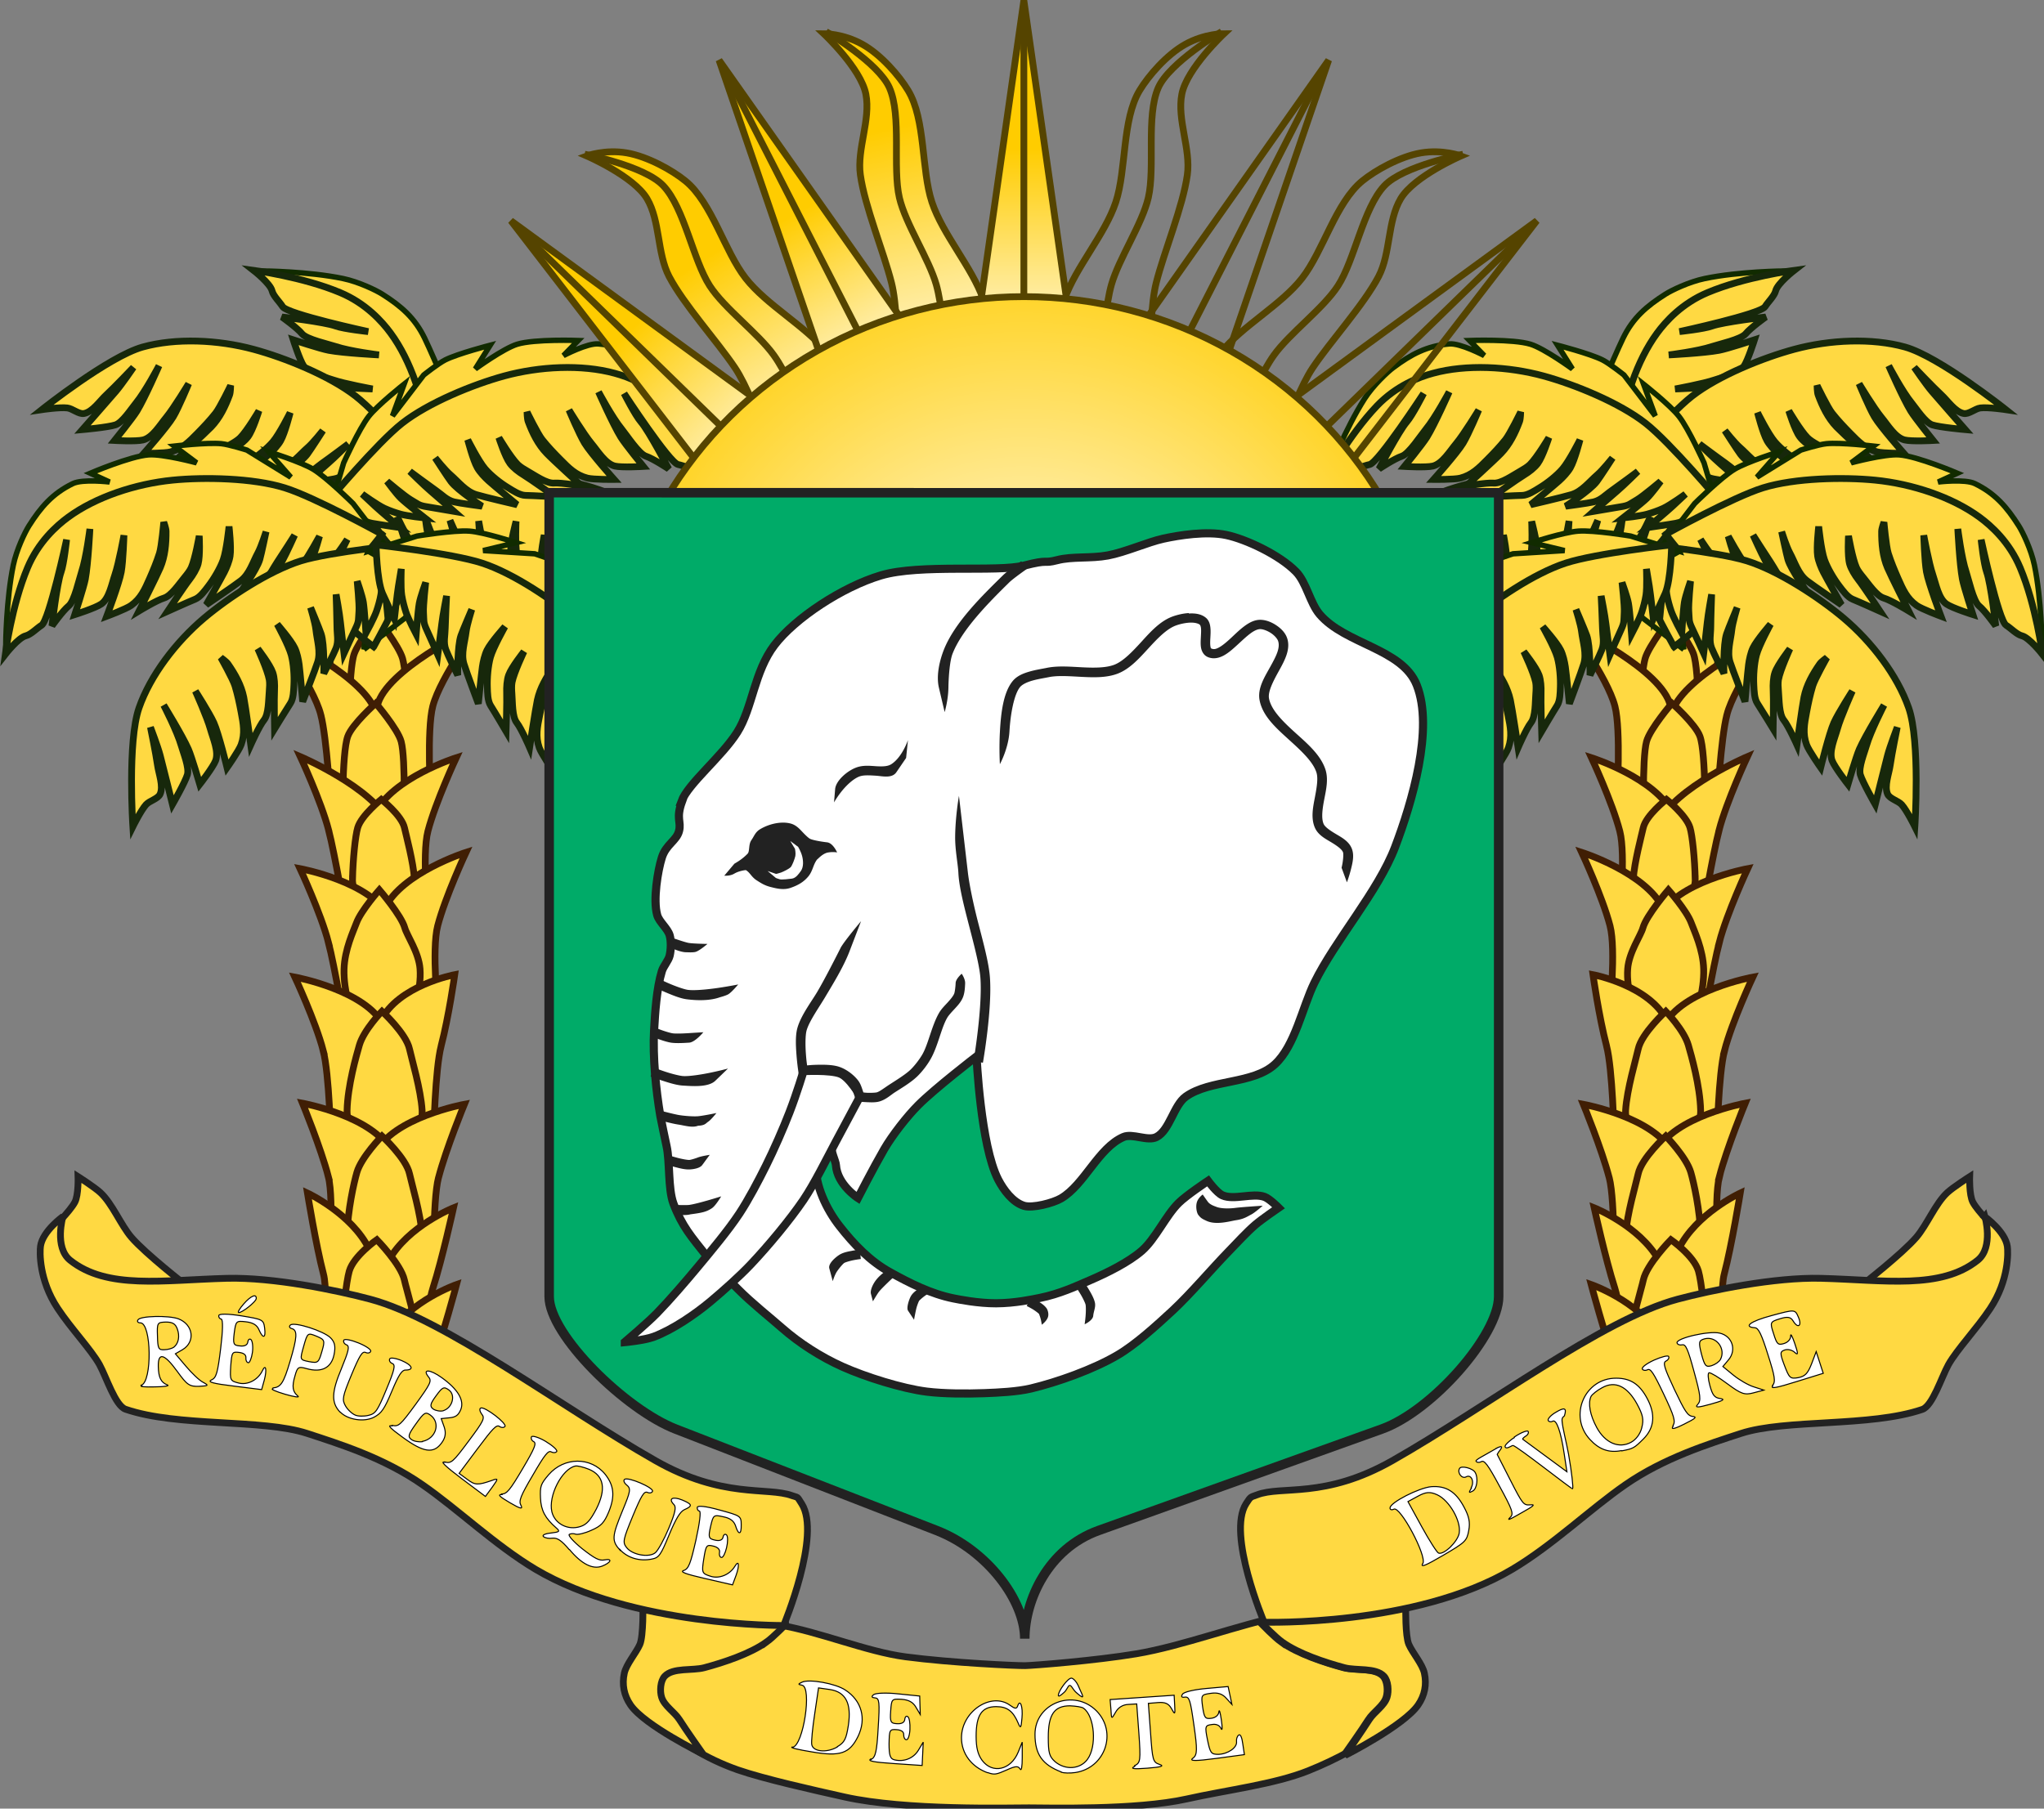
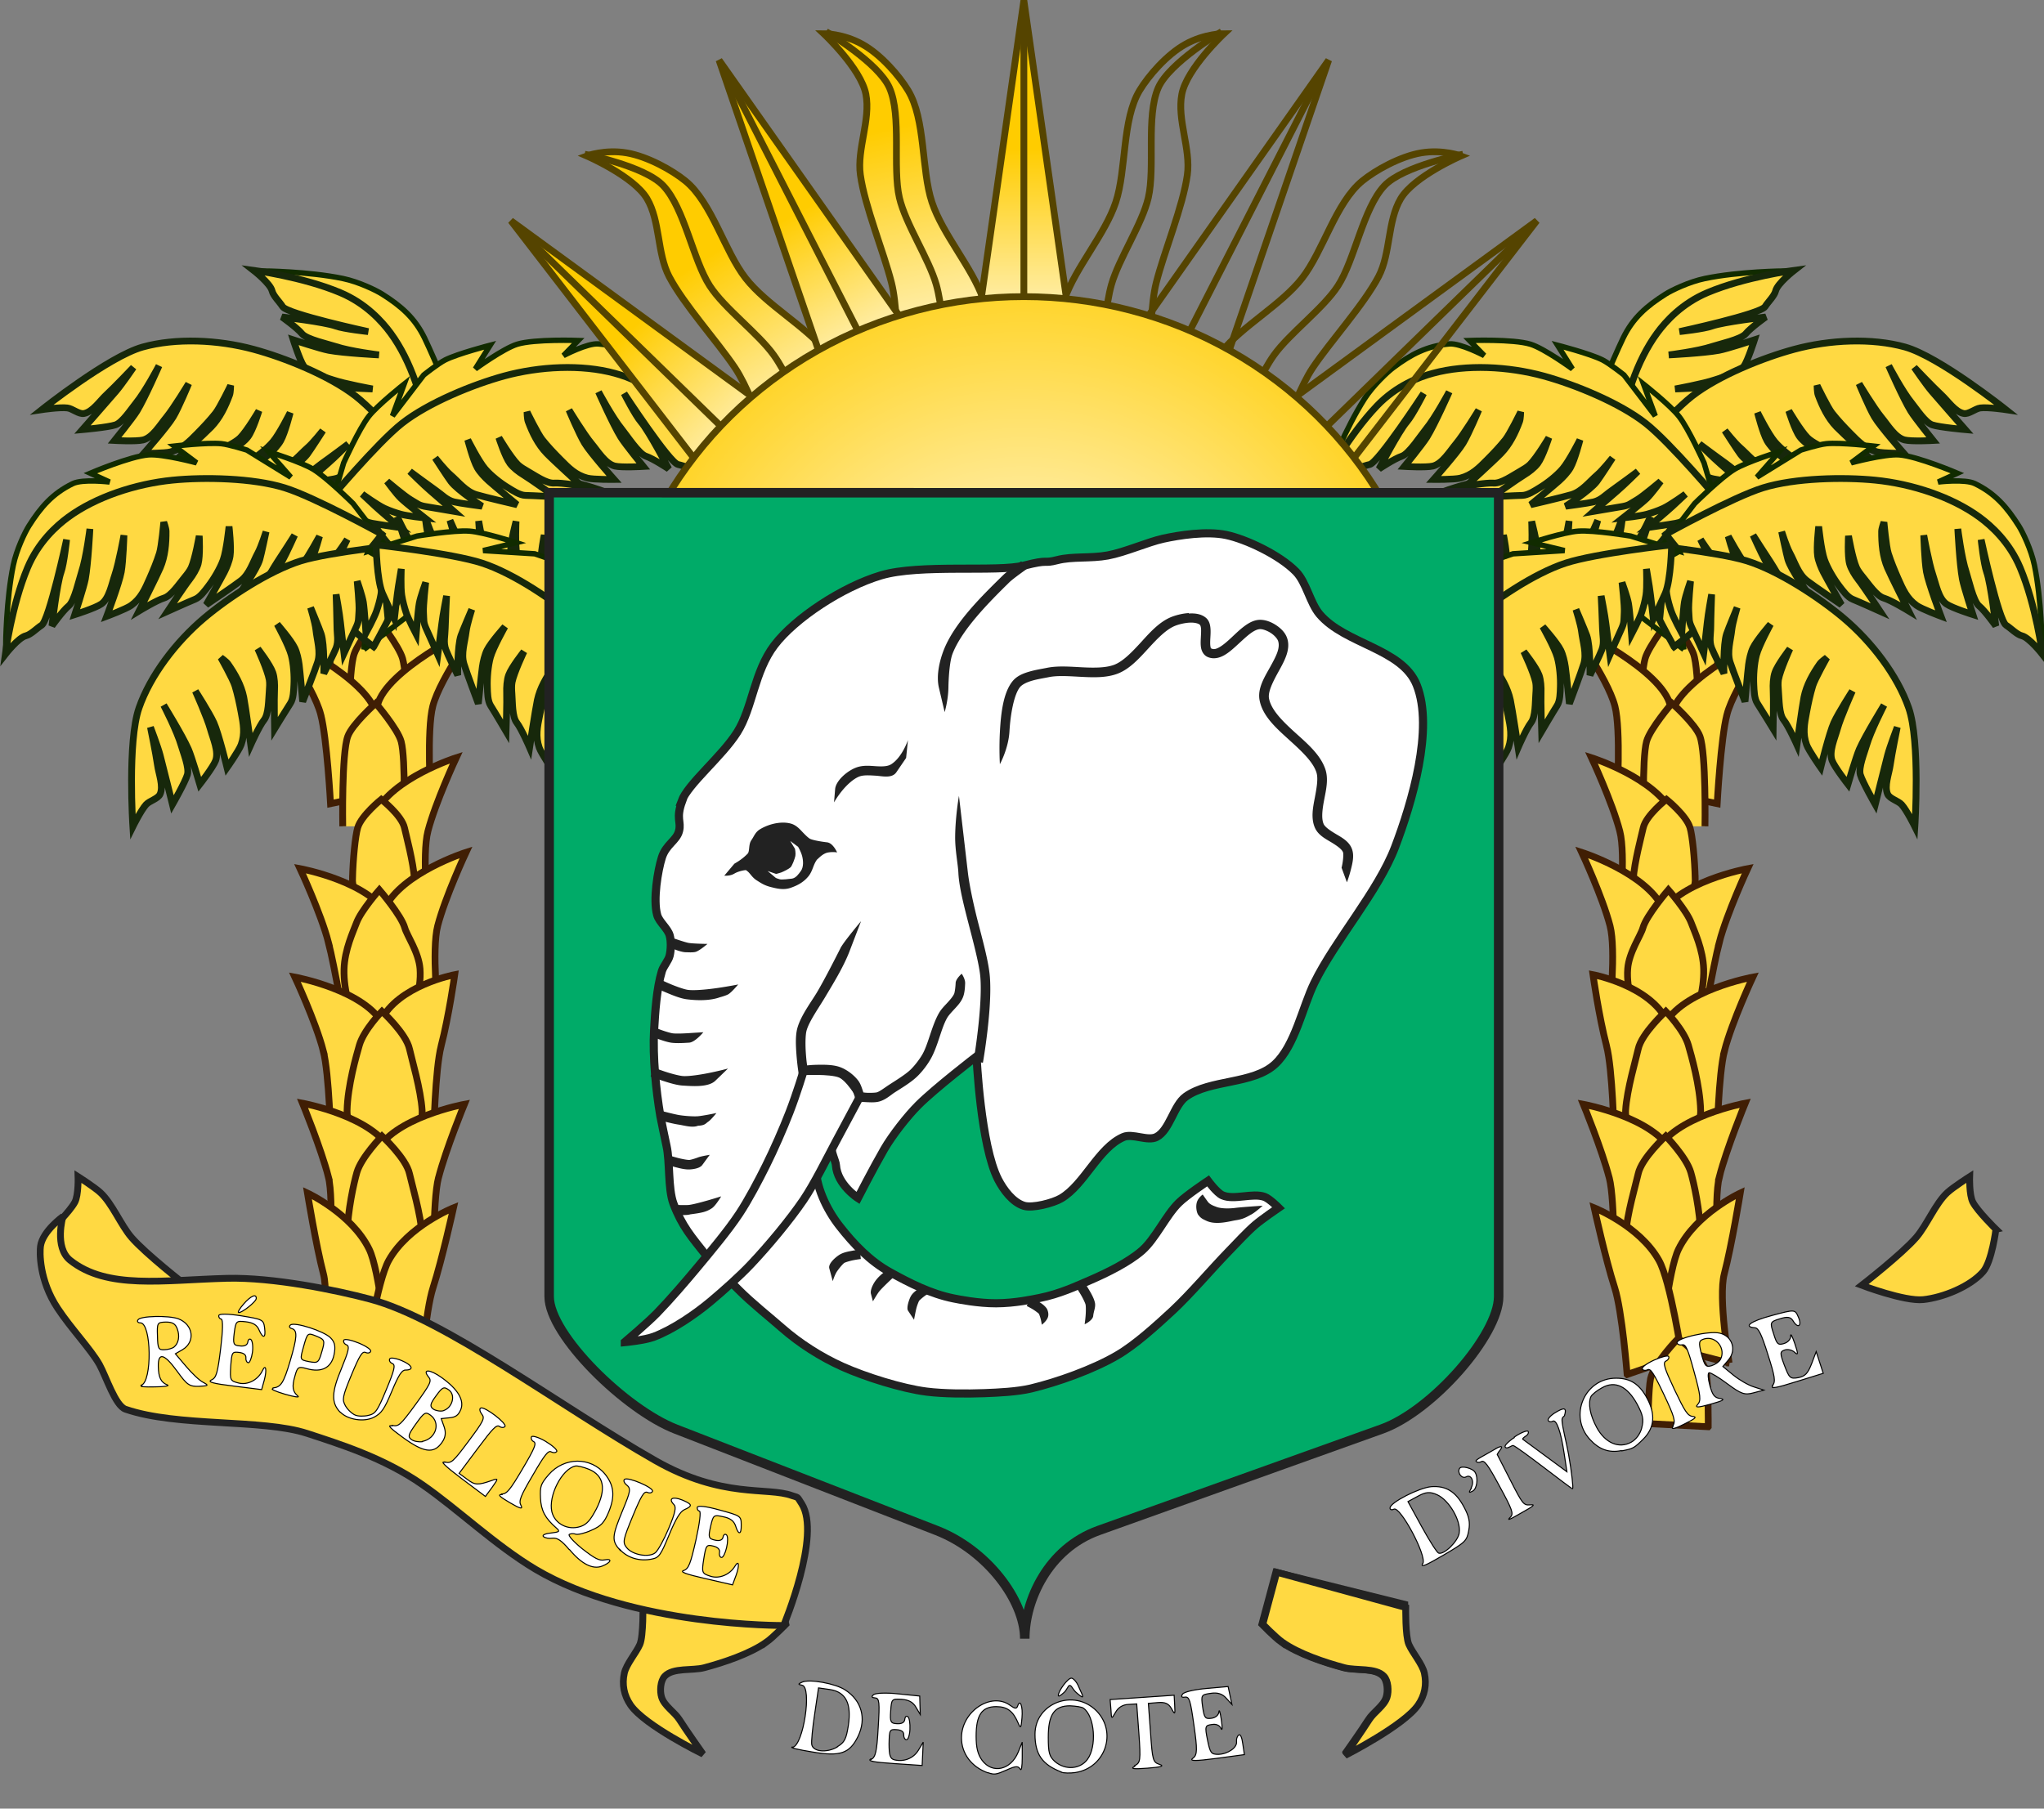
<svg xmlns="http://www.w3.org/2000/svg" xmlns:xlink="http://www.w3.org/1999/xlink" width="199.687mm" height="176.725mm" viewBox="0 0 199.687 176.725">
  <rect x="0" y="0" width="199.687" height="176.725" fill="#808080" stroke="none" />
  <defs>
    <linearGradient id="a">
      <stop offset="0" stop-color="#fff" />
      <stop offset="1" stop-color="#fc0" />
    </linearGradient>
    <linearGradient xlink:href="#a" id="j" x2="0" y1="144.8" y2="57.92" gradientUnits="userSpaceOnUse" />
    <linearGradient xlink:href="#a" id="b" x1="1126" x2="1077" y1="366.3" y2="290.3" gradientUnits="userSpaceOnUse" />
    <linearGradient xlink:href="#a" id="d" x1="1170" x2="1147" y1="345.3" y2="241.3" gradientUnits="userSpaceOnUse" />
    <linearGradient xlink:href="#a" id="g" x1="1149" x2="1111" y1="341.5" y2="273.2" gradientUnits="userSpaceOnUse" />
    <linearGradient xlink:href="#a" id="h" x1="1108" x2="1050" y1="373.6" y2="316.6" gradientUnits="userSpaceOnUse" />
    <radialGradient xlink:href="#a" id="k" cx="1089" cy="286.3" r="173" gradientTransform="matrix(1.036 0 0 1.044 -743.2 -37.1)" gradientUnits="userSpaceOnUse" />
  </defs>
  <g transform="translate(-15.605 -.323)scale(.265)">
-     <path d="M296.34 596.499s21.8-.66 49.6 3.87c14.76 2.41 32.3 9.85 46.77 11.76 17.1 2.25 41.1 3.32 44.1 3.26 2.84-.05 25.78-1.82 41-4.37 17.1-2.87 37.53-10.7 54.94-14.23 24.47-4.96 43.52-5.29 43.52-5.29v41.75s-12.69 11.94-35.1 20.91c-12.39 4.97-29.99 7.08-44.75 10.38-18.8 4.21-51.64 3.28-58.2 3.28-7.43 0-45.3 1.05-67.96-4-11.67-2.61-29.62-6.62-39.4-10-24.7-8.69-34.5-24.1-34.5-24.1v-33.16z" style="fill:#ffd942;fill-opacity:1;stroke:#222;stroke-width:2.5" />
    <g id="i">
      <g style="fill:#ffd942;fill-opacity:1;stroke:#401e04;stroke-width:2.5">
        <path d="m942.5 452.7 28.1.94 24.35-45.89-29-21.54-30.9 22.48 7.49 44z" style="fill:#ffd942;fill-opacity:1" transform="translate(-759.56 -192.901)" />
        <path d="M947.2 468.3s-.45-26.91 1.87-33.2c1.65-4.49 8.43-13.1 8.43-13.1s8.11 10.38 9.37 14.98c1.77 6.51 2.81 31.37 2.81 31.37" style="fill:#ffd942;fill-opacity:1" transform="translate(-759.56 -192.901)" />
        <path d="M978 454.5c2.8-10.72 17-29.92 17-29.92s-30.1 14-36.52 27.2c-3.82 7.83-1.87 31.84-1.87 31.84l20.61 4.66s-1.5-25 .78-33.78z" style="fill:#ffd942;fill-opacity:1" transform="translate(-759.56 -192.901)" />
        <path d="M936.7 457.6c-2.8-10.72-17-29.92-17-29.92s30.1 14 36.52 27.2c3.82 7.83 1.87 31.84 1.87 31.84l-17.79 3.73s-1.32-24.1-3.6-32.85z" style="fill:#ffd942;fill-opacity:1" transform="translate(-759.56 -192.901)" />
        <path d="M944.8 498.8s-.45-26.92 1.87-33.2c1.65-4.49 10.3-12.17 10.3-12.17s8.11 9.44 9.37 14.1c1.77 6.51.94 31.37.94 31.37" style="fill:#ffd942;fill-opacity:1" transform="translate(-759.56 -192.901)" />
-         <path d="M939.6 500.2c-2.8-10.72-10.45-27.1-10.45-27.1s26.37 11.22 32.78 24.35c3.82 7.83 1.87 31.84 1.87 31.84l-17.8 3.74s-4.12-24.1-6.41-32.82z" style="fill:#ffd942;fill-opacity:1" transform="translate(-759.56 -192.901)" />
        <path d="M976.2 500.6c2.8-10.72 10.45-27.1 10.45-27.1s-23.56 7.47-29.97 20.6c-3.82 7.83-4.68 35.59-4.68 35.59l24.35 2.8s-2.43-23.1-.15-31.88z" style="fill:#ffd942;fill-opacity:1" transform="translate(-759.56 -192.901)" />
        <path d="M948.4 518.3c.16-7.34 1.02-15.98 1.92-19 1.34-4.52 8.69-10.43 8.69-10.43s7.52 5.86 8.55 10.49c.63 2.85 3.29 12.73 3.67 18.89.5 8-11.46 16.32-11.46 16.32s-11.55-8.11-11.38-16.27z" style="fill:#ffd942;fill-opacity:1" transform="translate(-759.56 -192.901)" />
        <path d="M939.5 541.5c-2.8-10.72-10.45-27.1-10.45-27.1s26.37 4.84 32.78 17.98c3.82 7.83 1.87 38.2 1.87 38.2l-17.8 3.74s-4.12-24.1-6.41-32.82z" style="fill:#ffd942;fill-opacity:1" transform="translate(-759.56 -192.901)" />
        <path d="M979.8 535.5c2.8-10.72 10.45-27.1 10.45-27.1s-23.56 7.47-29.97 20.6c-3.82 7.83-4.68 35.59-4.68 35.59l24.35 2.8s-2.43-23.1-.15-31.88z" style="fill:#ffd942;fill-opacity:1" transform="translate(-759.56 -192.901)" />
        <path d="M948 567.6s-2.93-8-2.72-16.1c.2-7.29 3.49-14.1 4.59-17.1 1.65-4.49 8.43-12.17 8.43-12.17s8.11 9.44 9.37 14c.77 2.83 5.15 9 5.62 15.1.61 7.95-2.81 16.28-2.81 16.28" style="fill:#ffd942;fill-opacity:1" transform="translate(-759.56 -192.901)" />
        <path d="M937.6 581.5c-2.8-10.72-10.45-27.1-10.45-27.1s26.37 4.84 32.78 17.98c3.82 7.83 1.87 38.2 1.87 38.2l-21.44 3.74s-.48-24.1-2.77-32.82z" style="fill:#ffd942;fill-opacity:1" transform="translate(-759.56 -192.901)" />
        <path d="M981.1 579.7c2.8-10.72 4.99-26.2 4.99-26.2s-20.91 3.93-27.31 17.1c-3.82 7.83-1.87 38.2-1.87 38.2l21.43 3.75s.48-24.1 2.76-32.82z" style="fill:#ffd942;fill-opacity:1" transform="translate(-759.56 -192.901)" />
        <path d="M946.4 603.6c.2-9.12 3.45-20.33 4.53-24.1 1.63-5.62 8.33-12.49 8.33-12.49s8.92 8.16 10.16 13.93c.76 3.54 4.18 14.94 4.64 22.59.6 9.95-13.88 20.29-13.88 20.29s-14-10.1-13.78-20.2z" style="fill:#ffd942;fill-opacity:1" transform="translate(-759.56 -192.901)" />
        <path d="M939.5 628c-2.8-10.72-9.54-27.1-9.54-27.1s26.37 4.84 32.78 17.98c3.82 7.83 1.87 38.2 1.87 38.2l-25.1 6.47s2.25-26.81-.03-35.55z" style="fill:#ffd942;fill-opacity:1" transform="translate(-759.56 -192.901)" />
        <path d="M980.1 628.4c2.8-10.72 9.54-27.1 9.54-27.1s-26.37 4.84-32.78 17.98c-3.82 7.83-1.87 38.2-1.87 38.2l23.48 7.97s-.66-28.31 1.63-37.1z" style="fill:#ffd942;fill-opacity:1" transform="translate(-759.56 -192.901)" />
        <path d="M946.4 649.6c.2-9.12 2.53-19.42 3.62-23.2 1.63-5.62 9.24-13.4 9.24-13.4s8.92 8.16 10.16 13.93c.76 3.54 4.18 14.94 4.64 22.59.6 9.95-13.88 20.29-13.88 20.29s-14-10.1-13.78-20.2z" style="fill:#ffd942;fill-opacity:1" transform="translate(-759.56 -192.901)" />
        <path d="M935.9 696.7s4.08-24.1 1.79-32.82c-2.8-10.72-5.9-29.85-5.9-29.85s16.35 7.58 22.76 20.71c3.82 7.83 6.42 35.48 6.42 35.48l-25.1 6.48z" style="fill:#ffd942;fill-opacity:1" transform="translate(-759.56 -192.901)" />
        <path d="M973.5 700.9s1.82-23.35 4.59-31.96c3.39-10.54 7.55-29.47 7.55-29.47s-16.75 6.65-23.88 19.41c-4.25 7.6-8.39 35.1-8.39 35.1l20.1 6.95z" style="fill:#ffd942;fill-opacity:1" transform="translate(-759.56 -192.901)" />
-         <path d="M944.5 687.8c.2-9.12 1.62-21.24 2.71-24.99 1.63-5.62 10.15-11.58 10.15-11.58s8.92 9.1 10.16 14.84c.76 3.54 4.18 14 4.64 21.68.6 9.95-13.88 20.28-13.88 20.28s-14-10.1-13.78-20.23z" style="fill:#ffd942;fill-opacity:1" transform="translate(-759.56 -192.901)" />
-         <path d="M929.5 713s3.63-4.64 2.28-13.58c-1.65-10.95-2.72-30.3-2.72-30.3s15.46 9.26 20.45 22.99c2.97 8.19 2.88 18.77 2.88 18.77zm47.2 10.7s-1.93-18.37 1.21-26.84c3.85-10.38 8.84-29.1 8.84-29.1s-17 5.91-24.71 18.34c-4.58 7.41-9.21 35.52-9.21 35.52l23.86 2.09z" style="fill:#ffd942;fill-opacity:1" transform="translate(-759.56 -192.901)" />
        <path d="M943.6 720.2s-.13-17.2.96-20.95c1.63-5.62 10.15-11.58 10.15-11.58s8.92 9.1 10.16 14.84c.76 3.54.94 16.53.94 16.53l-22.2 1.17z" style="fill:#ffd942;fill-opacity:1" transform="translate(-759.56 -192.901)" />
      </g>
      <path d="m952.6 433.6 15-11.48s9.65-9.73 12.66-14.72c2.74-4.55 6.48-16.49 6.48-16.49l-9.42 8.25 10-16.2s2.07-6.52 2.36-9.42c.51-5.19-.88-17.37-.88-17.37l-6.18 8.25s4.58-12.55 2.95-17.67l-4.81-15s-4-9.31-5.79-12.97c-3.61-7.44-8.62-11.78-15.61-16.2-2.24-1.42-8.68-4.55-14.46-5.75-12.74-2.66-29.42-2.79-29.42-2.79l38.58 39.2 2.65 63.3-4.12 37.1z" style="fill:#ffd942;fill-opacity:1;stroke:#112b00;stroke-width:2" transform="translate(-759.56 -192.901)" />
      <g style="fill:#ffd942;fill-opacity:1;stroke:#17280b;stroke-width:2.5">
        <path d="M956.2 432.6s-10.39-7.63-13.23-12.23c-1.12-1.82-5.18-9.1-5.18-9.1s8.4 4.65 10.62 5.72c1.77.85 5.89 2.87 5.89 2.87s-5.73-3.71-7.83-5.77c-1.63-1.6-3.04-3.32-4.16-4.82-1.52-2.04-4.48-7.8-4.48-7.8s7.44 4.46 9.9 5.62c2.2 1.04 7.7 2.53 7.7 2.53s-7.56-4.17-9.45-5.7c-2.51-2.04-3-1.93-4.61-4.74-.88-1.56-5.1-8.61-5.1-8.61s8 4.23 10.1 5.35c2.76 1.52 9.47 4.54 9.47 4.54s-7.5-4.77-10.1-6.52c-2.34-1.59-4.61-2.36-6.23-4.67-1.1-1.58-5.18-9.1-5.18-9.1s8.63 6.32 12.58 7.46c1.97.57 10.22 2.3 10.22 2.3s-5.58-1.79-7.78-2.99c-3.51-1.9-7.8-3.11-10.25-6.26-1.94-2.49-8.91-12.8-8.91-12.8s9.53 5.4 11.96 6.64c1.7.87 4.11 1.86 6 2.15 3.23.5 10.89-.39 10.89-.39s-8.76-.89-12.29-2.15c-3.13-1.12-7-3.42-9.64-5.44-1.65-1.26-4.09-3-4.88-4.92-1.11-2.72-4.45-10.13-4.45-10.13s9.24 6.12 11.76 8.1c1.54 1.2 3.83 2.61 5.71 3.14 2.99.83 10.34.41 10.34.41s-8.43-1.45-11.74-2.95c-1.15-.52-2.5-1.58-3.47-2.39-2.51-2.08-6.93-4.99-7.72-7.66s-4.73-9.15-4.73-9.15 12.77 6.44 15.9 7.77c4.22 1.8 8.87 2.2 13.46 2.16 1.03 0 3.34-.85 3.34-.85s-8.97-.79-11.49-1.6c-3.28-1.05-6.15-2.25-9.3-3.63-4-1.77-7.33-3.22-9.89-6.79-1.36-1.9-4-9-4-9s12.14 4.59 16.38 5.35c3.99.71 13.47.99 13.47.99s-10.36-1.89-14.61-3.35c-3.36-1.15-8.7-2.09-10.72-5-1.5-2.16-3.91-9.76-3.91-9.76s10 3.3 13.1 3.87c5.48 1.03 18.5 1.69 18.5 1.69s-10.68-1.33-15.96-3.1c-2.55-.85-10.71-2.62-12.41-4.7-1.83-2.24-7.39-6.19-7.39-6.19s15.62 1.83 19.8 3.34c3.09 1.12 12 2.05 12 2.05s-29.88-6.47-31.56-9.21c-1.02-1.66-3.43-3.92-3.89-5.81-.66-2.76-6.86-7.59-6.86-7.59s18.1 2.39 31.95 8.22c9.49 3.98 15.47 10.67 18.62 14.96 7.5 10.21 12.33 24.93 13.68 38.5 1.16 11.69.82 29.55-2.82 41.3-3.43 11.1-17.1 35.82-17.1 35.82z" style="fill:#ffd942;fill-opacity:1" transform="translate(-759.56 -192.901)" />
        <path d="M952.6 380.9s6 11.4 10.17 14.87c1.64 1.38 8.21 6.45 8.21 6.45s-3.38-8.99-4.11-11.34c-.58-1.88-1.98-6.25-1.98-6.25s2.84 6.21 4.57 8.59c1.35 1.85 2.84 3.49 4.16 4.82 1.8 1.8 7.1 5.57 7.1 5.57s-3.32-8-4.12-10.62c-.71-2.33-1.38-7.99-1.38-7.99s3 8.09 4.26 10.19c1.65 2.78 1.47 3.26 4 5.25 1.41 1.1 7.78 6.3 7.78 6.3s-3-8.57-3.82-10.76c-1.1-2.95-3.11-10-3.11-10s3.62 8.11 4.98 10.92c1.24 2.54 1.66 4.9 3.71 6.85 1.4 1.32 8.21 6.45 8.21 6.45s-4.99-9.46-5.54-13.53c-.27-2.03-.78-10.45-.78-10.45s.96 5.79 1.82 8.13c1.37 3.75 1.94 8.17 4.69 11.1 2.18 2.29 11.36 10.68 11.36 10.68s-3.95-10.22-4.82-12.8c-.61-1.81-1.24-4.33-1.25-6.25-.03-3.27 1.98-10.71 1.98-10.71s-.4 8.8.33 12.47c.65 3.25 2.37 7.42 3.97 10.33 1 1.82 2.37 4.49 4.16 5.55 2.53 1.5 9.37 5.88 9.37 5.88s-4.71-10-6.27-12.81c-.96-1.7-2.03-4.17-2.27-6.11-.38-3.08 1.1-10.28 1.1-10.28s.21 8.55 1.2 12c.35 1.22 1.2 2.7 1.85 3.79 1.69 2.79 3.92 7.58 6.45 8.75s8.36 6 8.36 6-4.5-13.57-5.37-16.86c-1.16-4.44-.88-9.1-.17-13.63.16-1.02 1.33-3.18 1.33-3.18s-.53 8.99-.1 11.6c.56 3.4 1.33 6.41 2.24 9.73 1.16 4.24 2.11 7.72 5.27 10.77 1.68 1.62 8.36 5.29 8.36 5.29s-2.77-12.68-2.9-16.99c-.12-4.05.98-13.48.98-13.48s.35 10.52 1.18 14.94c.65 3.49.79 8.91 3.38 11.34 1.92 1.8 9.1 5.3 9.1 5.3s-1.8-10.43-1.91-13.5c-.22-5.57 1.03-18.55 1.03-18.55s-.25 10.76.73 16.24c.47 2.65.85 8.62 2.66 10.61 1.94 2.14 9.8 7.48 9.8 7.48s-3-13.95-3.9-18.3c-.66-3.22-1.36-10.89-1.36-10.89s2.47 9.62 3.8 13.66c1 3.06 1.36 7.97 3.83 10 1.49 1.25 4.56.49 6.37 1.21 2.63 1.06 7.93 5.14 7.93 5.14s-11.94-29.1-21.28-38.3c-9-8.91-22.86-15.84-36.1-19.1-11.39-2.85-29.1-5.13-41.3-3.25-11.48 1.77-37.94 11.71-37.94 11.71zm24.4-12s-10.82 7-16.1 8c-2.1.41-10.31 1.64-10.31 1.64s7.33-6.21 9.11-7.91c1.42-1.36 4.77-4.5 4.77-4.5s-5.5 4.05-8.17 5.28c-2.08.96-4.18 1.67-5.98 2.18-2.45.7-8.88 1.43-8.88 1.43s6.8-5.38 8.76-7.27c1.75-1.69 5.1-6.3 5.1-6.3s-6.58 5.6-8.68 6.82c-2.79 1.63-2.87 2.14-6.1 2.63-1.77.27-9.86 1.72-9.86 1.72s6.8-6 8.58-7.54c2.4-2.04 7.6-7.25 7.6-7.25s-7.11 5.32-9.67 7.11c-2.32 1.62-3.84 3.48-6.58 4.17-1.87.47-10.31 1.64-10.31 1.64s8.97-5.83 11.43-9.12c1.23-1.64 5.77-8.74 5.77-8.74s-3.65 4.59-5.55 6.22c-3 2.61-5.67 6.19-9.48 7.38-3 .94-15.1 3.8-15.1 3.8s8.42-7 10.44-8.83c1.42-1.28 3.19-3.18 4.13-4.85 1.61-2.84 3.49-10.32 3.49-10.32s-3.93 7.88-6.36 10.73c-2.15 2.53-5.68 5.33-8.5 7.09-1.76 1.1-4.25 2.76-6.33 2.82-2.94.08-11 .57-11 .57s9-6.48 11.72-8.14c1.67-1.02 3.8-2.65 4.96-4.23 1.84-2.5 4-9.52 4-9.52s-4.35 7.37-6.91 9.94c-.89.89-2.36 1.78-3.46 2.4-2.84 1.61-7.12 4.71-9.9 4.51-2.78-.21-10.23 1.19-10.23 1.19s10.54-9.66 12.9-12.1c3.18-3.31 5.2-7.52 6.79-11.82.36-.97.38-3.43.38-3.43s-3.91 8.11-5.56 10.18c-2.14 2.7-4.28 4.95-6.69 7.41-3.08 3.13-5.6 5.72-9.85 6.84-2.26.6-9.88.55-9.88.55s8.6-9.73 10.8-13.43c2.08-3.48 5.7-12.25 5.7-12.25s-5.43 9-8.3 12.48c-2.27 2.73-5 7.4-8.48 8.26-2.55.64-10.52.2-10.52.2s6.64-8.23 8.25-10.86c2.9-4.76 8.13-16.7 8.13-16.7s-5 9.52-8.55 13.83c-1.7 2.08-4.94 7.11-7.49 7.97-2.74.92-12.2 1.76-12.2 1.76s9.42-10.71 12.32-14.1c2.15-2.5 6.49-8.85 6.49-8.85s-6.84 7.2-9.97 10.1c-2.37 2.18-5.07 6.3-8.23 6.9-1.91.37-4.23-1.8-6.15-2.04-2.81-.36-9.43.63-9.43.63s24.59-19.58 37.2-23.1c12.2-3.4 27.68-2.71 40.84.84 11.34 3.06 27.92 9.69 37.65 17.27 9.16 7.14 27.44 28.7 27.44 28.7z" style="fill:#ffd942;fill-opacity:1" transform="translate(-759.56 -192.901)" />
      </g>
      <path d="m939.8 382.9 5.34-18.1s5.63-12.5 9.21-17.1c3.27-4.19 13.1-11.96 13.1-11.96l-4.32 11.75 11.53-15.1s5.35-4.27 7.95-5.57c4.67-2.33 16.54-5.4 16.54-5.4l-5.48 8.73s10.3-7.51 15.44-9.1c6.47-1.98 22.5-1.38 22.5-1.38l-5.44 5.56s8.81-4.65 12.86-4.3c8.24.71 14.1 3.82 20.71 8.77 2.13 1.59 7.36 6.48 10.55 11.44 7 10.94 13.1 26.47 13.1 26.47l-50.4-21.98-60.1 20.2-33.2 17.1z" style="fill:#ffd942;fill-opacity:1;stroke:#112b00;stroke-width:2" transform="translate(-759.56 -192.901)" />
      <path d="M939.4 379.1s10.85 6.97 16.2 7.97c2.11.4 10.32 1.59 10.32 1.59s-7.36-6.18-9.15-7.87c-1.43-1.35-4.79-4.48-4.79-4.48s5.52 4 8.2 5.25c2.08.95 4.19 1.65 5.99 2.16 2.45.69 8.88 1.39 8.88 1.39s-6.83-5.35-8.8-7.23c-1.76-1.68-5.12-6.28-5.12-6.28s6.6 5.57 8.71 6.78c2.8 1.61 2.88 2.13 6.08 2.61 1.77.27 9.87 1.67 9.87 1.67s-6.83-5.99-8.61-7.5c-2.41-2.03-7.63-7.21-7.63-7.21s7.13 5.29 9.7 7.1c2.32 1.61 3.85 3.46 6.59 4.14 1.87.47 10.32 1.59 10.32 1.59s-9-5.8-11.47-9.1c-1.24-1.64-5.81-8.72-5.81-8.72s3.67 4.57 5.58 6.2c3 2.59 5.7 6.17 9.51 7.33 3 .92 15.1 3.73 15.1 3.73s-8.46-6.97-10.48-8.79c-1.42-1.28-3.21-3.17-4.16-4.83-1.63-2.83-3.54-10.3-3.54-10.3s3.97 7.87 6.41 10.7c2.16 2.52 5.7 5.31 8.53 7 1.77 1.09 4.26 2.75 6.34 2.79 2.94.06 11 .52 11 .52s-9-6.43-11.75-8.1c-1.67-1-3.81-2.64-4.97-4.21-1.85-2.49-4.09-9.5-4.09-9.5s4.38 7.35 6.96 9.9c.9.89 2.37 1.77 3.47 2.39 2.84 1.6 7.14 4.68 9.92 4.46s10.23 1.14 10.23 1.14-10.58-9.61-12.95-12.1c-3.19-3.3-5.24-7.49-6.84-11.79-.36-.97-.4-3.42-.4-3.42s3.95 8.09 5.61 10.15c2.16 2.69 4.3 4.93 6.73 7.38 3.09 3.12 5.63 5.69 9.88 6.8 2.26.59 9.88.5 9.88.5s-8.64-9.69-10.87-13.38c-2.1-3.47-5.76-12.22-5.76-12.22s5.47 8.99 8.36 12.44c2.28 2.72 5.07 7.37 8.51 8.22 2.55.62 10.52.15 10.52.15s-6.68-8.2-8.3-10.82c-2.92-4.75-8.21-16.67-8.21-16.67s5.07 9.5 8.61 13.79c1.71 2.07 6.28 9.1 8.83 9.91 2.74.91 8.43 4.68 8.43 4.68s-7.3-13.93-10.21-17.29c-2.16-2.49-6.23-10.51-6.23-10.51s16.74 25.58 19.91 26.2c1.91.36 4.89 1.8 6.82 1.55 2.81-.37 9.55 3.69 9.55 3.69s-8.7-16-19.1-26.89c-7.12-7.43-15.5-10.62-20.64-12-12.22-3.34-27.69-2.58-40.84 1.02-11.33 3.11-27.88 9.82-37.57 17.44-9.13 7.18-27.31 28.83-27.31 28.83z" style="fill:#ffd942;fill-opacity:1;stroke:#17280b;stroke-width:2.5" transform="translate(-759.56 -192.901)" />
      <path d="m960.1 394.8-11.48-15s-9.73-9.65-14.72-12.66c-4.55-2.74-16.49-6.48-16.49-6.48l8.25 9.42-16.2-10s-6.52-2.07-9.42-2.36c-5.19-.51-17.37.88-17.37.88l8.25 6.18s-12.31-3.32-17.67-2.94c-6.75.47-21.5 6.77-21.5 6.77l7.1 3.24s-9.89-1.19-13.55.59c-7.44 3.61-11.78 8.62-16.2 15.61-1.42 2.24-4.55 8.68-5.75 14.46-2.66 12.74-2.79 29.42-2.79 29.42l39.2-38.58 63.3-2.65 37.1 4.12z" style="fill:#ffd942;fill-opacity:1;stroke:#112b00;stroke-width:2" transform="translate(-759.56 -192.901)" />
      <g style="fill:#ffd942;fill-opacity:1;stroke:#17280b;stroke-width:2.5">
        <path d="M959.2 391.1s-7.63 10.39-12.23 13.23c-1.82 1.12-9.1 5.18-9.1 5.18s4.65-8.4 5.72-10.62c.85-1.77 2.87-5.89 2.87-5.89s-3.71 5.73-5.77 7.83c-1.6 1.63-3.32 3.04-4.82 4.16-2.04 1.52-7.79 4.48-7.79 4.48s4.46-7.44 5.62-9.9c1.04-2.2 2.53-7.7 2.53-7.7s-4.17 7.56-5.71 9.45c-2.04 2.51-1.93 3-4.74 4.61-1.55.88-8.61 5.1-8.61 5.1s4.23-8 5.35-10.1c1.52-2.76 4.54-9.47 4.54-9.47s-4.77 7.5-6.52 10.1c-1.59 2.34-2.36 4.61-4.67 6.23-1.58 1.1-9.1 5.18-9.1 5.18s6.32-8.63 7.46-12.58c.57-1.97 2.3-10.22 2.3-10.22s-1.79 5.58-2.99 7.78c-1.9 3.51-3.11 7.8-6.26 10.25-2.49 1.94-12.8 8.91-12.8 8.91s5.4-9.53 6.64-11.96c.87-1.7 1.86-4.11 2.15-6 .5-3.23-.39-10.89-.39-10.89s-.89 8.76-2.15 12.29c-1.12 3.13-3.42 7-5.44 9.64-1.26 1.65-3 4.09-4.92 4.88-2.72 1.11-10.13 4.45-10.13 4.45s6.12-9.24 8.1-11.76c1.2-1.55 2.61-3.83 3.14-5.71.83-2.99.41-10.34.41-10.34s-1.46 8.43-2.95 11.74c-.52 1.15-1.58 2.5-2.39 3.47-2.08 2.51-4.99 6.93-7.66 7.72s-9.15 4.73-9.15 4.73 6.44-12.77 7.77-15.9c1.8-4.22 2.2-8.87 2.16-13.46 0-1.03-.85-3.34-.85-3.34s-.79 8.97-1.6 11.49c-1.05 3.28-2.25 6.15-3.63 9.3-1.77 4-3.22 7.33-6.79 9.89-1.9 1.36-9 4-9 4s4.59-12.14 5.35-16.38c.71-3.99.99-13.47.99-13.47s-1.89 10.36-3.35 14.61c-1.15 3.36-2.09 8.7-5 10.72-2.16 1.5-9.76 3.91-9.76 3.91s3.3-10.1 3.87-13.1c1.03-5.48 1.69-18.5 1.69-18.5s-1.33 10.68-3.1 15.96c-.85 2.55-2.62 10.71-4.7 12.41-2.24 1.83-6.19 7.39-6.19 7.39s1.83-15.62 3.34-19.8c1.12-3.09 2.05-12 2.05-12s-6.47 29.88-9.21 31.56c-1.66 1.02-3.92 3.43-5.81 3.89-2.76.66-7.59 6.86-7.59 6.86s2.39-18.1 8.22-31.95c3.98-9.49 10.67-15.47 14.96-18.62 10.21-7.5 24.93-12.33 38.5-13.68 11.69-1.16 29.55-.82 41.3 2.82 11.1 3.43 35.82 17.1 35.82 17.1z" style="fill:#ffd942;fill-opacity:1" transform="translate(-759.56 -192.901)" />
        <path d="M968.6 394.8s-.41 12.89-2.59 17.83c-.87 1.96-4.54 9.4-4.54 9.4s-.92-9.56-1.3-11.99c-.3-1.94-.97-6.48-.97-6.48s.18 6.83-.32 9.73c-.39 2.25-1.02 4.39-1.62 6.16-.82 2.41-3.89 8.11-3.89 8.11s-.54-8.66-.97-11.35c-.39-2.4-2.27-7.78-2.27-7.78s.84 8.6.65 11c-.26 3.22.12 3.58-1.3 6.48-.78 1.61-4.21 9.1-4.21 9.1s-1.07-9-1.3-11.35c-.31-3.13-1.62-10.37-1.62-10.37s.31 8.88.32 11.99c0 2.83.67 5.13-.32 7.78-.68 1.8-4.54 9.4-4.54 9.4s.33-10.7-.97-14.59c-.65-1.95-3.89-9.73-3.89-9.73s1.68 5.62 1.95 8.11c.42 3.97 1.85 8.19.65 11.99-.95 3-5.51 14.59-5.51 14.59s-.95-10.92-1.3-13.62c-.25-1.89-.79-4.44-1.62-6.16-1.41-2.95-6.48-8.75-6.48-8.75s4.23 7.73 5.19 11.35c.85 3.21 1.14 7.71.97 11-.1 2.08-.16 5.07-1.3 6.81-1.61 2.46-5.84 9.4-5.84 9.4s-.18-11.1 0-14.26c.11-1.95 0-4.63-.65-6.48-1-2.94-5.51-8.75-5.51-8.75s3.57 7.77 4.21 11.35c.22 1.24.11 2.95 0 4.21-.29 3.25-.19 8.53-1.95 10.7-1.75 2.17-4.86 9.1-4.86 9.1s-1.92-14.17-2.59-17.51c-.91-4.5-3.21-8.56-5.84-12.32-.59-.85-2.59-2.27-2.59-2.27s4.42 7.84 5.19 10.37c.99 3.3 1.63 6.34 2.27 9.73.82 4.32 1.5 7.87 0 11.99-.8 2.2-5.19 8.43-5.19 8.43s-3.09-12.61-4.86-16.53c-1.67-3.69-6.81-11.67-6.81-11.67s4.31 9.61 5.51 13.94c.95 3.42 3.2 8.35 1.95 11.67-.93 2.46-5.84 8.75-5.84 8.75s-2.97-10.15-4.21-12.97c-2.25-5.1-9.1-16.21-9.1-16.21s4.95 9.56 6.48 14.91c.74 2.59 3 8.12 2.27 10.7-.81 2.77-5.51 11-5.51 11s-3.42-13.85-4.54-18.1c-.83-3.19-3.57-10.37-3.57-10.37s2 9.73 2.59 13.94c.44 3.19 2.28 7.75.97 10.7-.79 1.78-3.88 2.45-5.19 3.89-1.9 2.11-4.86 8.11-4.86 8.11s-2.05-31.37 2.27-43.77c4.17-11.96 13.56-24.28 23.99-33.1 8.98-7.57 23.89-17.41 35.66-21.1 11.1-3.45 39.2-6.16 39.2-6.16z" style="fill:#ffd942;fill-opacity:1" transform="translate(-759.56 -192.901)" />
      </g>
      <path d="m954.2 397.4 18-5.62s13.52-2.25 19.33-1.82c5.3.39 17.2 4.24 17.2 4.24l-12.17 2.93 19 1.19s6.52 2.08 9.1 3.52c4.53 2.59 13.67 10.76 13.67 10.76l-10.3.28s11.96 4.4 16.1 7.81c5.23 4.28 13.63 17.95 13.63 17.95l-7.64-1.44s8.76 4.74 10.71 8.31c3.98 7.25 4.63 13.84 4.2 22.1-.14 2.65-1.31 9.71-3.66 15.1-5.19 11.94-14.73 25.62-14.73 25.62l-9.67-54.1-50.1-38.75-32.66-18.1z" style="fill:#ffd942;fill-opacity:1;stroke:#112b00;stroke-width:2" transform="translate(-759.56 -192.901)" />
      <g style="stroke-width:2.5">
        <path d="M957.1 395s.22 12.89 2.34 17.87c.84 1.97 4.4 9.47 4.4 9.47s1.06-9.55 1.47-11.98c.33-1.94 1.07-6.47 1.07-6.47s-.28 6.82.18 9.73c.36 2.26.96 4.4 1.53 6.18.78 2.42 3.77 8.16 3.77 8.16s.66-8.65 1.14-11.33c.42-2.39 2.38-7.75 2.38-7.75s-.97 8.58-.81 11c.21 3.23-.17 3.57 1.2 6.5.76 1.62 4.08 9.14 4.08 9.14s1.2-9 1.46-11.33c.35-3.13 1.77-10.35 1.77-10.35s-.44 8.87-.5 11.99c-.05 2.83-.74 5.12.21 7.78.65 1.81 4.4 9.47 4.4 9.47s-.17-10.7 1.18-14.57c.68-1.94 4-9.67 4-9.67s-1.76 5.59-2.06 8.1c-.48 3.96-1.97 8.16-.82 11.98.91 3 5.3 14.67 5.3 14.67s1.1-10.9 1.49-13.6c.27-1.89.86-4.43 1.71-6.14 1.46-2.93 6.61-8.66 6.61-8.66s-4.34 7.67-5.35 11.27c-.89 3.2-1.25 7.69-1.13 11 .07 2.08.08 5.07 1.2 6.83 1.58 2.48 5.7 9.49 5.7 9.49s.34-11.1.21-14.26c-.08-1.95.08-4.63.74-6.47 1.05-2.92 5.64-8.67 5.64-8.67s-3.68 7.72-4.38 11.28c-.24 1.24-.16 2.95-.06 4.21.25 3.25.07 8.54 1.79 10.73s4.73 9.15 4.73 9.15 2.13-14.1 2.85-17.47c.97-4.48 3.33-8.51 6-12.23.6-.84 2.63-2.23 2.63-2.23s-4.54 7.78-5.34 10.3c-1.04 3.29-1.72 6.31-2.41 9.69-.88 4.31-1.61 7.84-.17 11.99.77 2.21 5.07 8.5 5.07 8.5s3.27-12.56 5.1-16.46c1.72-3.67 6.97-11.57 6.97-11.57s-4.45 9.54-5.71 13.86c-1 3.41-3.32 8.31-2.11 11.64.9 2.47 5.71 8.84 5.71 8.84s3.12-10.1 4.4-12.91c2.33-5.06 9.31-16.1 9.31-16.1s-5.09 9.49-6.7 14.82c-.78 2.57-4.05 10.25-3.34 12.85.77 2.79.78 9.61.78 9.61s7.54-13.8 8.71-18.1c.87-3.17 5.29-11 5.29-11s-11.99 28.1-10.72 31.1c.76 1.79 1.22 5.07 2.5 6.53 1.87 2.13 2.23 9.99 2.23 9.99s8.49-16.1 11.76-30.82c2.23-10.1.23-18.79-1.45-23.85-4-12-13.21-24.47-23.51-33.41-8.87-7.7-23.64-17.75-35.4-21.58-11-3.61-39.1-6.72-39.1-6.72z" style="fill:#ffd942;fill-opacity:1;stroke:#17280b" transform="translate(-759.56 -192.901)" />
        <path d="M1141 361.5s-9.77-27.6-17.75-37.46c-7.9-9.76-22.2-17.45-29.92-27.34-7.79-9.95-12.41-27.87-22.2-35.86-4.86-3.97-13.9-9-21.6-10.34-8.1-1.38-14.76 1.12-14.76 1.12s17.26 7.46 22.2 15.75c4.92 8.29 3.66 20.1 8.14 28.69 5.48 10.45 17.72 23.87 24.29 33.67 8.49 12.67 18.4 47.3 18.4 47.3l33.2-15.51z" style="fill:url(#b);stroke:#540" transform="translate(-759.56 -192.901)" />
      </g>
      <g style="stroke-width:2.5">
        <g style="stroke:#540">
          <path d="M1034 251s22.1 4.25 28.99 11.62c7.83 8.33 10.91 27.3 17.1 36.87 5.39 8.36 17.87 17.54 23.65 25.63 8.61 12.1 20 43.48 20 43.48" style="fill:none" transform="translate(-759.56 -192.901)" />
          <path d="M1185 345.7s.12-29.3-4.06-41.2c-4.14-11.86-14.98-23.92-18.93-35.84-3.97-12-2.27-30.42-8.79-41.2-3.24-5.38-10-13.2-16.84-17-7.16-4-14.27-3.93-14.27-3.93s13.72 12.85 15.55 22.31c1.83 9.47-3.36 20.2-2.03 29.75 1.63 11.69 8.62 28.45 11.5 39.9 3.71 14.79 1.35 50.72 1.35 50.72l36.51-3.38z" style="fill:url(#d)" transform="translate(-759.56 -192.901)" />
          <path d="M1123 205.8s19.34 11.45 23.37 20.73c4.55 10.48 1.06 29.35 3.64 40.48 2.25 9.69 10.9 22.54 13.61 32.1 4 14.26 4.16 47.68 4.16 47.68" style="fill:none" transform="translate(-759.56 -192.901)" />
          <path d="m1165 331.9-81.47-115.6 45.85 133.8 35.63-18.19z" style="fill:url(#g)" transform="translate(-759.56 -192.901)" />
          <path d="m1086 220.7 61.39 120.2" style="fill:none" transform="translate(-759.56 -192.901)" />
          <path d="m1121 358.9-114.2-83.39 86.3 112 27.92-28.65z" style="fill:url(#h)" transform="translate(-759.56 -192.901)" />
          <path d="m1010 279 96.7 94.2" style="fill:none" transform="translate(-759.56 -192.901)" />
        </g>
        <g style="fill:#ffd942;fill-opacity:1;stroke:#222">
          <path d="M837.5 647.4s6.73-6.57 8.54-10c1.41-2.67 1.18-9.42 1.18-9.42s6.07 3.87 8.25 5.89c4.42 4.1 7.51 11.96 11.45 16.52 5.31 6.15 20.1 17.64 20.1 17.64s-15.73 6-22.67 5.3c-7.27-.76-17.3-4.78-22.1-10.31-3.2-3.7-4.71-15.61-4.71-15.61zM1101 799.6c-6.11 4.35-15.67 7.5-22.91 9.45-4.33 1.17-11.54-.12-14.6 3.15-1.6 1.71-1.84 5.49-1.14 7.73 1 3.25 4.77 5.42 6.59 8.3 2.26 3.59 8.68 12.67 8.68 12.67s-21.52-10.5-26.72-18.1c-2.43-3.54-3.21-7.54-2.29-11.74.73-3.33 4.37-7.47 5.73-10.6 1.34-3.09 1.14-14.79 1.14-14.79l47.54-11.84 5.14 19.2s-4.62 4.76-7.16 6.59z" style="fill:#ffd942;fill-opacity:1" transform="translate(-759.56 -192.901)" />
        </g>
      </g>
    </g>
    <use xlink:href="#i" width="770" height="680" style="fill:#ffd942;fill-opacity:1" transform="matrix(-1 0 0 1 872.679 0)" />
    <g style="stroke:#540;stroke-width:2.5" transform="translate(51.34 -1.901)">
      <path d="m365 143.3 20-140 20 140z" style="fill:url(#j)" />
      <path d="M385 8.27v135" style="fill:none" />
      <ellipse cx="385" cy="261.9" rx="152.5" ry="149.4" style="fill:url(#k)" />
    </g>
    <g style="stroke:#222">
      <path d="M210 184.8v296.4c0 14.21 28.2 41.69 46.65 48.86l96.2 37.4c18.46 7.17 32.49 25.68 32.49 39.9 0-14.21 8.57-33.2 27.2-39.9l104.4-37.4c18.62-6.66 43.1-34.65 43.1-48.86V184.81z" style="fill:#00ab68;fill-opacity:1;stroke-width:3.5" transform="translate(51.34 -1.901)" />
      <g style="fill:#fff;fill-opacity:1;stroke-width:3">
        <path d="M258.8 298.6c2.35-6.46 14.89-16.5 20.55-25.51 5.66-9 6.21-22.27 13.7-32.1 7.49-9.84 24.92-21.44 39.3-25.72 14.33-4.28 42.96-1.07 52.65-3.58s6.76-.6 12.32-2.04 12.25-.54 18.62-1.72 14.72-4.93 20.47-6.19c5.74-1.26 15.92-2.89 23.2-1.35s19.62 7.31 25.72 13.54c3.81 3.89 5.17 11.51 8.69 15.67 9.41 11.1 30.44 12.61 35.81 26.1 6.41 16.1-1.8 43.49-7.96 59.72-6.2 16.34-22.1 34.38-29.78 50.1-4.4 9-7.13 23.2-14.48 29.98-8.1 7.51-23.91 5.56-32.9 11.98-4.49 3.21-5.91 12.38-10.83 14.89-3.26 1.66-8.83-1.45-12.18 0-9.23 3.98-14.33 17.56-23 22.64-2.89 1.69-10.5 3.71-13.7 2.71-4.12-1.29-7.5-5.84-9.48-9.68-6.49-12.61-7.96-45.4-7.96-45.4s-15.28 11.75-21.49 17.97c-4.14 4.14-9.61 11.18-12.55 16.24-4.1 7.1-9.69 18-9.69 18s-7.63-4.9-8.11-12.1c-.11-1.64-1.84-4.53-1.79-7.74.11-7.25 2.2-16.2 2.2-16.2s-7.71 15.6-7.9 23.6c-.19 7.84 4 16.65 8.85 22.83 5.2 6.66 11.22 12.94 18.61 17 7.32 4.06 15.1 7.97 23.31 9.63 2.12.43 9.17 1.83 15.77 1.81 7-.02 13.64-1.48 16.1-1.97 7.24-1.46 13.26-4.26 18.71-6.61 6-2.59 14-6.52 18.95-10.83 5-4.38 8.8-12.92 13.54-17.6 2.89-2.85 10.83-8.12 10.83-8.12s3.26 4.43 5.33 5.33c4.27 1.86 11.13-1.02 15.5.57 1.85.67 5.17 4 5.17 4s-6.18 4.23-8.61 6.32c-3.14 2.7-6.87 6.79-9.76 9.76-6.29 6.46-14.1 15.71-20.67 21.82-5.85 5.4-13.77 12.69-20.67 16.65-8.79 5.1-21.71 9.73-31.58 12.1-5.1 1.2-12 1.53-17.23 1.72-6.37.23-14.92.23-21.25-.57-9.12-1.16-22.62-5.43-31-9.19-7.89-3.54-15.9-8.64-22.39-14.36-4.11-3.62-11.17-9.21-16.1-14.21-5.43-5.47-7.96-7.65-11.67-12.35-5.54-7-9-10.85-12.16-19.23-2.05-5.53-1.24-15.45-2.53-21.2-.36-1.6-2-9.49-2.3-11.1-1.63-9.51-2.84-21.95-2.3-31.58.37-6.59.94-15.51 2.87-21.82.56-1.84 2.43-3.87 2.87-5.74.51-2.18.61-5.31 0-7.46-.72-2.53-3.88-4.94-4.59-7.46-1.59-5.64.21-16.45 1.72-21.25s5.42-6.2 6.32-9.76-1.25-4.49 1.11-10.95z" style="fill:#fff;fill-opacity:1" transform="translate(51.34 -1.901)" />
        <path d="M237.9 498s7.21-.69 10.65-1.97c6.96-2.6 15.21-8.25 20.9-13 4.69-3.93 10.8-9.36 14.99-13.81 6.29-6.67 14.18-16.1 19.33-23.67 4.1-6.1 8.39-14.85 11.83-21.3 2.69-5 9.1-17 9.1-17s-4-7-7.45-8.28c-3.88-1.44-13.48-.9-13.48-.9s-2.42 8.1-5.13 15.1c-2.31 6-5.8 13.93-8.68 19.72-2.71 5.46-6.5 12.67-9.86 17.75-4.14 6.26-10.59 13.95-15.38 19.72-4.34 5.22-10.26 12.1-14.99 16.96-3.5 3.6-11.83 10.65-11.83 10.65z" style="fill:#fff;fill-opacity:1" transform="translate(51.34 -1.901)" />
      </g>
    </g>
    <path d="m458.84 474.399-2.91 1.97s.7 1.04 1.47 2.34c.77 1.31 1.56 2.98 1.69 3.56.15.66.14 2.66 0 4.28s-.34 2.97-.34 2.97 3-1.37 3.16-3.11c.16-1.75.99-3.24.62-4.89-.35-1.57-1.26-3.18-2.09-4.59a52 52 0 0 0-1.59-2.53zm-19.94 5.22-1.5 3.16s.95.46 2.03 1.09 2.32 1.61 2.47 1.81c.05.06.5 1.22.72 2.19.21.97.34 1.81.34 1.81s1.66-1.2 2.22-2.69c.48-1.28-.08-2.84-.47-3.37-.94-1.29-2.28-2.07-3.5-2.78s-2.31-1.22-2.31-1.22m-39.75-4.34s-.79.5-1.69 1.16c-.89.66-1.87 1.36-2.59 2.41-.77 1.12-1.92 4.62-1.24 5.64l2.22 3.36s.63-3.38.92-4.44c.3-1.06.81-2.34.97-2.56.11-.16 1.03-1.01 1.81-1.59.79-.58 1.47-1.03 1.47-1.03l-1.88-2.94zm-13.28-5.66s-2.18 1.31-3.85 3.36c-1.4 1.71-2.38 4.07-2.06 5.29l.73 2.79s1.68-2.85 2.25-3.56c1.19-1.49 5.28-5.28 5.28-5.28l-2.34-2.59zm-10-7.66s-1.34.17-2.91.47-3.3.61-4.72 1.53c-1.51.99-4.08 3.24-3.63 4.94l1.28 4.73s.68-2.32 1.59-3.64 2.2-2.8 2.66-3.09c.36-.23 2.05-.76 3.47-1.03s2.63-.41 2.63-.41l-.38-3.5zm-51.1-19.61s-8.6 2.73-11.84 3.16c-1.07.14-4.94 0-4.94 0l-.19 3.5s3.59.54 5.59-.03c4.24-.56 5.92-.89 7.98-2.28 1.37-.92 3.39-4.35 3.39-4.35zm-4.23-15.31s-3.05.47-4.27.94-2.77.91-3.22.94c-.67.04-2.62-.31-4.19-.72s-2.88-.81-2.88-.81l-1.09 3.31s1.4.47 3.09.91 3.56.91 5.25.81c1.47-.08 3.69-.46 4.54-1.61l2.76-3.76zm-17.76-16.2-.94 3.38s4.69 1.3 7.13 1.66c2.15.31 5.11 1.28 7.22.44 2.65-.14 2.79-.83 3.81-1.52 1.09-.74 3-3.17 3-3.17s-5.25 1.09-7 1.19c-1.86.1-4.59-.12-6.53-.41-1.77-.26-6.69-1.56-6.69-1.56zm-2.76-15.96-1.28 3.28s1.99.76 4.44 1.56c2.44.8 5.24 1.66 7.44 1.78 3 .17 9.36.8 12-1.8l4.64-4.48s-2.94.8-6.5 1.53c-3.56.74-7.81 1.37-9.97 1.25-1.34-.08-4.22-.82-6.56-1.59s-4.25-1.53-4.25-1.53zm.79-14.59-1.28 3.28s1.12.45 2.53.94 3 1 4.34 1.19c1.84.24 4.37.12 6.56-.03 2.2-.15 5.22-3.84 5.22-3.84s-3.35.2-5.47.34-4.67.22-5.84.06c-.68-.09-2.33-.57-3.66-1.03s-2.41-.91-2.41-.91zm1.37-17.98-1.53 3.16s1.9.93 4.25 1.91 5 2.04 7.22 2.31c3.29.41 8.26.66 12.16-.75 0 0 2.32-.61 3.17-1.15 1.28-.81 3.58-3.57 3.58-3.57s-3.29.66-7.28 1.25c-4 .59-8.78 1.05-11.19.75-1.3-.16-4.06-1.13-6.31-2.06-2.25-.94-4.06-1.84-4.06-1.84zm4.33-15.34-1.22 3.28s4.27 2.21 6.78 2.09c0 0 2.39.16 3.34-.16 1.48-.49 4.29-2.91 4.29-2.91s-5.32-.07-7-.38c-1.53-.28-6.19-1.94-6.19-1.94zm87.1-72.85s-2.11 6.3-6.14 8.88c-1.3.83-3.19.89-5.5.75s-4.96-.48-7.56.53c-3.34 1.29-7.39 4.84-7.65 7.93l-.41 4.88s1.08-1.94 2.84-4.13 4.21-4.53 6.47-5.41c1.54-.59 3.69-.46 6.09-.31s5.96 1.11 7.59-1.28l3.59-5.26.68-6.59zm103.5-46.84c-2.16.13-4.29.67-5.91 1.25-4.54 1.64-8.1 5.56-11.47 9.28-3.41 3.72-6.72 7.21-10 8.5-3.04 1.18-7.28 1.19-11.72.97s-9.1-.64-13.16.19c-1.75.36-4.12.71-6.44 1.38s-4.65 1.6-6.22 3.53c-3.44 4.24-4.28 11.7-4.66 18.31s-.03 12.31-.03 12.31 3.17-5.75 3.53-12.1c.36-6.38 1.69-13.62 3.88-16.31.78-.96 2.46-1.8 4.47-2.38 2-.58 4.29-.93 6.19-1.31 3.31-.68 7.73-.32 12.25-.09s9.15.33 13.16-1.22c4.48-1.74 7.97-5.7 11.38-9.41 3.4-3.71 6.74-7.15 10.1-8.34 1.32-.48 3.2-.93 4.91-1.03s3.16.22 3.81.75c.16.13.38.51.47 1.38.08.86 0 2.05-.06 3.28-.061 1.23-.15 2.5.06 3.78s.92 2.77 2.38 3.44c2.09.96 4.31.43 6.13-.59s3.44-2.52 5.06-4 3.21-3 4.69-4.09 2.74-1.62 3.75-1.56c.97.05 2.55.63 3.84 1.5s2.28 2.04 2.56 2.84c.39 1.13.31 2.49-.25 4.13s-1.57 3.49-2.63 5.41c-2.12 3.83-4.76 7.94-3.94 12.31 1.09 5.77 5.9 10.1 10.5 14.28 4.6 4.17 9.1 8.23 10.44 12.31.73 2.2.13 5.65-.56 9.31-.7 3.66-1.51 7.56 0 11.1 1.17 2.71 3.79 4.05 6 5.38s3.98 2.61 4.38 3.72c.25.69.04 3.43-.53 5.69l1.97 5.38s.78-2.03 1.41-4.5 1.35-5.25.47-7.72c-1-2.82-3.64-4.23-5.88-5.56s-4.11-2.63-4.59-3.75c-.9-2.08-.47-5.41.22-9s1.62-7.5.44-11.1c-1.82-5.49-6.84-9.67-11.41-13.81-4.56-4.14-8.59-8.2-9.38-12.34-.46-2.43 1.39-6.1 3.53-9.97 1.07-1.94 2.18-3.92 2.88-5.97s.99-4.24.25-6.38c-.68-1.95-2.18-3.46-3.91-4.63s-3.69-1.96-5.63-2.06c-2.24-.12-4.22.9-6 2.19s-3.42 2.9-5 4.38-3.12 2.8-4.41 3.53-2.1.87-2.97.47c-.17-.08-.23-.12-.34-.81-.12-.7-.1-1.82-.03-3 .07-1.21.16-2.51.03-3.81s-.49-2.76-1.72-3.75c-1.78-1.44-4.06-1.66-6.22-1.53zm-84.7 67.4s-1.31 7.29-1.4 14.96c-.06 4.96 1.03 10.1 1.19 13.47.24 5.15 2.1 12.35 3.97 19.56 1.87 7.22 3.76 14.44 4.13 18.91.88 10.85-2.5 30.91-2.5 30.91l3.44.59s3.52-19.9 2.56-31.78c-.41-5.1-2.35-12.29-4.22-19.5-1.87-7.2-3.36-14.44-3.88-18.84l-1.55-13.31zm-43.65 56.1c-2.84 5.62-6.32 12.34-8.63 16.23-2.05 3.47-5.97 8.59-7.28 13.25-.78 2.78-.59 6.57-.34 9.88s.66 6 .66 6l.22 1.66 1.66-.16s2.26-.24 4.94-.31 5.88.13 7.16.56c1.65.56 4.17 2.39 5.28 3.81.17.22.73 1.46 1.09 2.5s.63 1.94.63 1.94l.28 1.13 1.19.16s1.27.12 2.78.19 3.18.16 4.66-.25c2.37-.66 4.22-2.39 5.53-3.25 2.44-1.59 5.97-3.63 8.38-5.94 1.84-1.76 3.78-4.28 5-6.47 2.71-4.73 3.89-11.4 6.1-15.19.52-.92 1.63-2.1 2.78-3.34 1.15-1.25 2.38-2.57 3.06-4.31.61-1.55.71-3.4.78-5.06s-1.27-3.55-1.27-3.55-2.17 1.86-2.23 3.39-.32 3.4-.53 3.94c-.35.88-1.27 2-2.38 3.22s-2.38 2.44-3.25 3.97c-2.7 4.73-3.92 11.4-6.09 15.19-1.04 1.82-2.91 4.26-4.41 5.69-1.9 1.81-5.29 3.87-7.84 5.53-1.66 1.08-3.51 2.52-4.56 2.81-.48.13-2.18.22-3.56.16-.77-.04-.94-.08-1.41-.13-.11-.38-.13-.44-.31-.97-.4-1.17-.82-2.43-1.66-3.5-1.66-2.12-4.3-4.09-6.91-4.97-2.37-.8-5.55-.82-8.38-.75-1.9.05-2.57.15-3.47.22-.13-.93-.27-1.9-.44-4.19-.24-3.16-.23-6.98.25-8.69.97-3.45 4.67-8.62 6.91-12.41 2.49-4.21 6.75-11 9-17l4.17-10.89s-6.46 7.69-7.58 9.92zm66.6-142.6s-4.73 3.19-6.84 5.28c-7.34 7.23-17.78 17.3-21.75 27.53-1.39 3.6-2.84 9.17-1.75 13.81l2.12 8.99s1.3-4.31 1.38-8.93.55-10.1 1.53-12.59c3.48-8.98 13.57-19.1 20.91-26.31 1.44-1.42 6.38-4.88 6.38-4.88l-1.97-2.91zm-90.9 96.7c-1.92.41-3.77 1.15-5.27 2.04-1.88 1.11-2.2 2.49-3.32 4.11-1.12 1.63-.52 4.12-1.4 5-2.33 2.41-4.8 3.55-4.9 3.72l-3.69 4.37c.05-.04 2.09.21 3.73-.78 1.68-1 4-1.31 4.25-1.28 0 0 .57.29 1.25 1.06.69.77 1.4 1.85 2.68 2.67 1.81 1.16 2.97 1.93 5.31 2.52 1.87.47 4.56 1.19 7.16.31 3.13-1.06 5.13-2.41 6.67-4.3 1.06-1.31 1.5-2.8 1.99-4 .49-1.21 1.04-2.08 1.36-2.33.4-.3 1.98-2.1 3.85-2.43s3.36-.03 3.36-.03-1.48-3.47-3.69-3.72c-2.35-.27-5.15-.79-6.19-1.25-.61-.27-1.69-1.3-2.84-2.51s-2.44-2.69-4.53-3.2c-1.87-.46-3.86-.37-5.79.03zm157.8 136.8s-1.59 1.15-2.1 2.72c-.58 1.78-.07 4 .43 4.71.94 1.26 1.48 1.54 3.14 2.3 3.34 1.52 7.96.28 10.48-.21 3.25-.43 4.52-1.42 5.95-2.15 1.48-.77 4.23-3.25 4.23-3.25s-7.72.5-9.96.79c-2.76.37-5.8.25-7.33-.45-.19-.09-2.06-.63-2.89-1.74-.82-1.1-1.94-2.73-1.94-2.73z" style="fill:#222" />
    <path d="m350.34 311.399 2.79 2.09s1.04 1.68 1.49 3.48c.4 1.59.58 3.95-.51 5.44-.88 1.2-1.84 2.59-3.31 2.79-.92.12-3.69.46-4.49.23-.8-.22-1.4-.49-1.4-.49l-3.05-2.56 3.13 1.08s.95-.19 1.87-.53 3-1.4 3.51-1.94c.27-.3.69-1.13 1.02-1.97s.62-1.71.71-2.19c.19-1.02-.13-2.61-.13-2.61l-1.7-2.8z" style="fill:#fff" />
    <g style="stroke:#222;stroke-width:2.5">
      <path d="M30.74 451.7s-3.28 11.32 2.65 16.1c13.64 10.91 34.3 7.29 57.77 6.67 17.1-.45 40.57 4.42 52.88 7.7 27.54 7.33 70.4 39.77 105.1 59.5 24.85 14.16 41.3 9.6 50.4 12.93 2.44.89 1.64-.001 3.56 3 7.33 11.47-6.66 44.88-6.66 44.88s-55.81.48-91.5-20.73c-14.9-8.9-28.8-22.3-41.7-31.2-14.2-9.9-30.6-15-42.5-18.9-16.6-5.4-47.71-2.3-66.9-8.9-3.8-1.3-7.1-11.9-9.64-16.5-3.16-5.6-10.5-13.3-15.38-20.7-6.93-10.44-6.65-20.78-6.34-22.94.8-5.59 8.31-10.96 8.31-10.96zM473.1 602s4.61 4.77 7.16 6.59c6.11 4.35 15.67 7.5 22.91 9.45 4.33 1.17 11.54-.12 14.6 3.15 1.6 1.71 1.84 5.49 1.14 7.73-1 3.25-4.77 5.42-6.59 8.3-2.26 3.59-8.88 13.17-8.88 13.17s21.72-11 26.92-18.61c2.43-3.54 3.21-7.54 2.29-11.74-.73-3.33-4.37-7.47-5.73-10.6-1.34-3.09-1.14-13.58-1.14-13.58l-47.54-13-5.15 19.2z" style="fill:#ffd942;fill-opacity:1" transform="translate(51.34 -1.901)" />
-       <path d="M739.3 451.7s3.28 11.32-2.65 16.1c-13.64 10.91-34.3 7.29-57.77 6.67-17.1-.45-40.57 4.42-52.88 7.7-27.54 7.33-70.4 39.77-105.1 59.5-25.1 14.28-40.85 9.11-49.93 12.64-2.34.91-2.2.36-4.06 3.28-7.11 11.19 6.66 43.68 6.66 43.68s55.81 1.69 91.5-19.52c14.94-8.88 28.82-22.29 41.72-31.2 14.23-9.85 30.6-14.97 42.56-18.88 16.54-5.39 47.67-2.29 66.86-8.86 3.8-1.3 7.1-11.91 9.64-16.5 3.16-5.61 10.5-13.31 15.38-20.66 6.93-10.44 6.65-20.78 6.34-22.94-.8-5.59-8.31-10.96-8.31-10.96z" style="fill:#ffd942;fill-opacity:1" transform="translate(51.34 -1.901)" />
    </g>
    <path d="M712.34 512.099c1.2-1.4.9-3.3-1.7-11.4-2.4-7.7-3.5-9.8-4.8-9.9-4.4-.3-1.7-2.4 6.2-4.5 8.5-2.3 8.6-2.3 9.8.5 1.5 3.3-.1 4.5-1.9 1.5-.9-1.5-2.1-1.7-4.9-.8-3.6 1.1-3.7 1.3-2.3 5.5 1.2 3.9 1.6 4.3 3.9 3.6 1.5-.5 2.4-1.6 2.4-2.8-.1-1.1.6.1 1.5 2.8 1.3 3.8 1.3 4.5 0 3.3-.9-.9-2.6-1.3-3.7-.9-1.8.6-1.8 1.2-.1 5.7 1.8 4.7 2.1 5 5.1 4.5 2.5-.5 3.5-1.5 4.9-5.1l1.7-4.5 1.3 4 1.3 4-10 3.1c-7.3 2.3-9.6 2.7-8.6 1.5zm-27.6 7c1.3-1.4 1.1-3.3-1.3-12-2.3-8.5-3.1-10.3-4.4-10-.9.2-1.7-.1-1.9-.7-.5-1.7 11.8-4.6 15.8-3.6 4.6 1.1 6.2 6.2 3.2 9.8l-2.1 2.5 3.9 3.2c2.1 1.7 5.5 3.7 7.5 4.3l3.7 1.2-3.8 1c-3.3.9-4.6.4-9.6-3.3-3.2-2.4-6.2-4.2-6.8-4.1-.5.1-.4 2.2.3 4.7 1 3.6 1.7 4.5 3.8 4.8 2 .3 1.1.8-3.6 2.1s-5.8 1.3-4.7.1zm8.4-16.6c2.1-4-1.6-8.8-5.9-7.6-2.1.6-2.2 1.2-1.1 5.6 1.2 4.4 1.6 4.9 3.7 4.3 1.3-.4 2.8-1.4 3.3-2.3zm-17.5 24.4c1-1.6.5-3.4-3.4-11.6-3.8-8-4.9-9.6-6-9-.8.4-1.7.2-1.9-.3-.3-.6 1.7-2.1 4.4-3.3s5.1-1.8 5.3-1.3c.3.6-.2 1.3-1 1.7-1.2.6-.6 2.5 3.1 10.4 3.9 8.2 4.9 9.8 6.8 10 1.7.2.9.8-3.1 2.8s-5.1 2.1-4.1.7zm-19 9.2c-4.6.9-8.2-.4-11.6-4.1-8-8.6-2-22.7 9.7-22.6 5.2 0 8.6 2.2 11.4 7.5 3.1 5.8 2.7 10.8-1.4 14.9-3.4 3.4-3.8 3.6-8 4.4zm7.5-8.5c.8-2.9.4-4.7-1.7-8.6-3.6-6.6-8.1-8.8-12.9-6.1-1.9 1-3.7 2.5-4.1 3.2-1.2 2.5-.4 6.9 2.1 11.5 3.1 5.7 8.2 7.9 12.7 5.4 1.8-1 3.3-3 3.9-5.3zm-47 3.5c2.8-1.9 4.9-2.5 5.1-2.1.3.5-.1 1.3-.8 1.7-.8.5-1.3 1-1.2 1.2l16.3 12-1-6.6c-1.2-8.2-2.9-13-4.3-12-.6.3-1.3.2-1.6-.3s.9-1.9 2.6-2.9c3.4-2.1 4.3-1.8 3.4 1.1-.1.4-1 .4-.9 1.9.2 2.7 1.6 7.9 2.4 12.3 1.2 6.8 1.8 12.5 1.5 12.8-.3.2-20.4-15.7-22-16-.3 0-1.6.9-2.3.9-.3 0-1-.3-.3-1.2.6-.8 2.5-2.3 3.1-2.6zm-6.9 4.3 1-.5c2.6-1.1.2 1.6.2 1.6l-.6 1 4.8 9.4c4.6 9 4.9 9.4 7.4 9.2 2-.2 1.3.4-3 2.8-1.3.7-3.6 2.1-4.4 2.4-1.1.5-.3-.3.1-.7 1.2-1.2.7-2.7-4-11.3-4.4-8.2-5.7-9.8-6.8-9.1-.8.4-1.6.3-1.9-.2s2.5-1.8 7.3-4.6zm-9 14.4c1.3-2.3 0-5.1-1.9-4-1.5.8-3.3-1.5-2.4-3.1.6-1.2 5-.1 5.8 1.5 1.2 2.1.6 6-.9 6.8s-1.6.7-.5-1.1zm-17.8 27.9c1.5-2.8-8.4-21.3-10.7-20-.8.4-1.5.2-1.4-.5.1-2 10.7-7.4 15.2-7.8 5.4-.4 9 1.8 12 7.4 1.9 3.5 2.4 5.7 1.8 8.8-.7 3.8-1.2 4.3-9.4 9.1-6.5 3.8-8.4 4.6-7.6 3.1zm13.4-11.3c.7-4.4-3.7-12-8.1-14-2.6-1.2-4.2-1.1-7.1.5l-3.7 2 5.1 9.3c2.8 5.1 5.6 9.5 6.2 9.7 2 .7 7.1-4.3 7.6-7.4zm-98 83c1.4-1.2 1.5-3.1.2-12-1.3-9.3-1.7-10.6-3.3-10.4-1.3.2-1.5-.2-.9-1.1.5-.8 4.3-1.7 8.9-2.1l7.9-.7.7 3.3.7 3.3-2.1-2.3c-1.4-1.6-3.2-2.2-5.7-1.8-3.5.5-3.6.6-3 5 .6 4 .9 4.5 3.2 4.2 1.6-.2 2.7-1.2 2.8-2.4.1-1.1.5.2.9 3s.4 4.2-.1 3.2c-.5-1.2-1.8-1.8-3.4-1.5-2.5.3-2.6.7-1.6 5.7 1 4.8 1.3 5.3 4 5.3 3.5-.1 7-2.5 6.7-4.7-.1-.9.2-2 .8-2.4.6-.5 1.2.8 1.5 3.2l.6 4-10.4 1.4c-7.6 1-9.9 1-8.7 0zm-21.7 2.9c2.2-1.1 2.3-1.9 1.6-12l-.8-10.8-3.2.2c-2 .1-3.7 1.2-4.6 2.9-1.5 2.6-1.5 2.6-1.7-1l-.3-3.7 11.8-.8 11.8-.8.2 3.7c.2 3.5.1 3.6-1.2 1.2-1-1.8-2.3-2.4-4.9-2.2l-3.6.3.8 10.8c.7 10.2.9 10.9 3.3 11.7 1.9.6.7 1-4.5 1.4s-6.4.2-4.6-.7zm-27 2.3c-7-2.7-9.7-6.5-9.7-13.9 0-11.5 14.4-17 22.7-8.6 7.7 7.9 3.2 21-7.8 22.7-2 .3-4.3.2-5.2-.1zm9.6-4.6c3.6-4.8 2.7-16-1.4-18.9-.6-.5-2.9-.8-5-.9-5.8 0-8 3.2-8 11.6 0 5.8.4 7.1 2.5 9 3.8 3.2 9.2 2.8 11.9-.8zm-10.7-23.6c0-1.7 3.5-6.4 4.8-6.4.7 0 1.9 1.3 2.6 2.9 1 2.4 1.9 3.9 1.5 4-.3.1-1.4-.8-2.4-1.7-1.2-1.1-1.7-2.7-2.4-2.5-.5.1-1 1.7-1.9 2.5-1.2 1.1-2.1 1.7-2.1 1.3zm-26 28.5c-5.9-2.1-9.7-7-9.7-12.9 0-9.8 11-17 17.9-12 1.8 1.3 2.4 1.4 2.8.3.9-2.8 2 .1 1.6 4.4-.3 3.6-.5 4-1.3 2.1-1.9-4.6-4.1-6.3-8.2-6.3-5.3 0-7.4 3.1-7.4 10.9 0 4.2.6 6.7 2.2 8.9 3.8 5.1 10.6 3.6 13.3-3l1.5-3.7v5.7c0 3.3-.3 5.1-.8 4.2-.7-1.2-1.7-1.1-4.8.3-4.1 1.8-4.6 1.9-7.2 1zm-43-4.9c1.6-.9 2.1-2.7 2.6-11.8.6-9.3.4-10.8-1.1-10.9q-1.95-.15-.6-1.2c.7-.6 4.6-.8 9.1-.3l7.9.8.1 3.4.1 3.4-1.6-2.7c-1.1-1.9-2.7-2.7-5.3-2.9-3.6-.2-3.7-.1-4 4.3-.3 4.1 0 4.6 2.4 4.7 1.7.1 2.7-.5 2.8-1.6.1-1 .6-1.4 1.1-1 .6.4.9 2.5.8 4.7s-.7 3.9-1.3 3.8c-.6 0-1-.8-1-1.8.1-1.1-.9-1.8-2.6-1.9-2.6-.2-2.7.1-2.8 5.2 0 4.2.4 5.5 1.9 5.9 3.5.9 7.1-.5 8.9-3.5l1.8-3-.2 4.3-.2 4.3-10.4-.7c-7.6-.5-9.9-1-8.5-1.7zm-29-4.5c4-.5 7.3-22.3 3.5-22.9-1.5-.3-1.5-.4 0-1.1 2.6-1.3 12.5.5 16 2.9 6 3.9 7.8 10.5 4.7 17-3.1 6.4-6.6 7.6-17 5.8-5-.8-8.3-1.6-7.3-1.8zm16.5-.2c2.7-1.6 3.3-2.8 4.1-7.9 1.2-8-.9-12.3-6.8-13.2l-4.2-.6-1.4 9.5c-.8 5.2-1.3 10.3-1.1 11.4.5 2.7 5.6 3.1 9.4.9zm-56.6-65c1.8-.6 2.5-2.4 4.5-11.2 1.4-6.3 1.9-10.6 1.3-10.7s-.9-.8-.8-1.4c.2-.7 3.2-.4 8.2 1 7.7 2.1 8 2.2 8 5.4.1 3.8-1 4-2.1.4-.6-1.7-1.9-2.8-4.5-3.3-3.6-.8-3.7-.7-4.7 3.6-.9 4-.7 4.5 1.6 5 1.7.4 2.8 0 3-1.1.2-1 .8-1.3 1.3-.8s.5 2.6 0 4.7-1.3 3.7-1.9 3.6-.9-1-.7-1.9c.2-1-.6-1.9-2.3-2.3-2.5-.6-2.7-.3-3.5 4.7-.8 5.1-.7 5.4 2.4 6.4 3.2 1.1 7.2-.5 9.1-3.7 1.5-2.5 1.7-.2.4 3.4l-1.3 3.5-10-2.3c-7.4-1.7-9.5-2.5-8-3zm-23.5-7.5c-3.1-3.5-3-5 1-14.7 2.9-7 3.1-8 1.5-9.3-1-.8-1.3-1.7-.8-2.1 1.3-1 10.8 3.1 10.3 4.4-.2.6-1.1.8-1.9.4-1.2-.5-2.2 1.1-5.4 8.8-3.5 8.5-3.8 9.6-2.3 11.5 2.1 2.8 8.4 3.9 10.7 1.9 1-.9 3.2-4.9 4.9-9 2.4-5.7 2.8-7.8 1.9-8.7-2.2-2.2-.5-3.1 3-1.7 3.8 1.6 4 2.2.8 3.6-1.5.7-3.1 3.3-5.6 9.3-3.1 7.5-3.7 8.4-6.4 8.9-4.4.9-8.9-.4-11.7-3.5zm-18.7-.2c-2.9-3.4-4.4-4.4-6.2-4.2-1.3.2-2.8-.1-3.3-.6-.6-.5.6-1.1 2.7-1.3 3.3-.4 3.5-.6 2-1.9-4.1-3.6-5.6-6.4-5.8-11-.2-4.4.1-5.2 3-8.6 5.7-6.6 15.6-6.7 20.9-.1 3.2 4.1 3.6 8 1.3 13.7-1.7 4.1-2.8 5.3-6.5 6.9-2.4 1.1-5 1.7-5.8 1.4-.7-.3-1.8-.2-2.3.1-.5.4 1.7 2.8 4.8 5.3 4.6 3.6 6.3 4.5 8.2 4.1 3.1-.6 2.4 1-.9 2.3-3.4 1.3-7.5-.7-12-6.1zm4.1-8.5c2.3-.7 3.7-2.3 5.9-6.5 3.7-7.3 2.8-12.3-2.7-14.6-2-.8-4.3-1.4-5.1-1.2-4.9 1.1-10 11-8.6 16.9 1.1 4.4 5.9 6.9 10.5 5.4zm-29-12c1.9 0 3.1-1.5 7.7-9.3 4.5-7.6 5.2-9.4 4.1-10-.8-.4-1.1-1.3-.8-1.8s2.7.2 5.2 1.7 4.4 3.2 4.1 3.7-1.2.6-2 .2c-1.1-.7-2.4.9-6.8 8.5-4.6 7.8-5.3 9.6-4.4 11.2.8 1.5-.2 1.3-4.1-1s-4.6-3-2.9-3zm-21-11.8c2.4.6 3 .1 8.8-7.7 5.6-7.5 6.1-8.5 4.8-10-.7-1-.9-2-.3-2.2 1.5-.6 9.7 5.7 8.9 6.8-.4.5-1.3.5-2 0-1.1-.8-2.5.7-8.1 8.2l-6.8 9.1 3 2.2c2.9 2.2 3.9 2.2 9.1.4 2.4-.9 2.4-.7.1 2.5l-2.5 3.4-8.8-6.6c-6.1-4.6-8-6.5-6.2-6zm-19.4-13.5c2.4.5 3 0 8.7-7.8 5.5-7.6 6-8.6 4.7-10.1-2.4-3 .6-2.8 4.9.3 6 4.3 8.4 8.4 7 11.8-.9 2.1-1.9 2.8-4.2 3l-3 .3 1.1 3.1c.7 2.1.5 3.9-.9 5.8-3 4.2-6.7 3.6-14.4-2-4.8-3.5-5.8-4.6-3.9-4.2zm11.2 5.9c5-1 6.8-6.9 2.9-9.7-1.8-1.3-2.3-1-5.3 3.2-2.8 3.9-3.1 4.8-1.7 5.8.9.7 2.8 1 4.1.8zm7.6-11.3c3.4-1 4.7-5.7 2.2-7.6-1.9-1.4-2.4-1.2-4.8 2.1-2.2 3-2.4 3.9-1 4.9.9.6 2.6.9 3.7.6zm-38 .5c-3.3-3.5-3.1-7.4.5-16 2.7-6.6 3.1-8.3 1.9-8.8-.8-.3-1.3-1.1-1-1.7.2-.6 2.7-.1 5.4 1s4.8 2.5 4.5 3.1c-.2.6-1.1.8-1.9.4-1.2-.5-2.2 1.1-5.2 8.3-3.3 8-3.5 9.1-2.2 11.4.8 1.4 2.4 2.9 3.6 3.4 1.1.5 3.3.5 4.9.1 2.6-.6 3.3-1.6 6.6-9.6 3-7.2 3.4-9 2.2-9.5-.8-.3-1.3-1.1-1-1.7.2-.6 2.2-.3 4.4.6 4 1.7 4.7 3.5 1.4 3.5-1.3 0-2.5 1.8-5 7.8-2.8 6.7-3.8 8.1-6.6 9.6-3.7 1.9-9.7.9-12.4-1.9zm-24.7-8.9c2.9-.3 3.9-1.8 6.3-9.9 2.6-8.8 2.8-11.4.6-12-.8-.2-1.1-.8-.5-1.3 1.4-1.3 12.3 2.2 14.8 4.7 1.6 1.6 1.9 3.2 1.3 6.2-1 4.9-4.6 6.7-10 5.2-3.1-.9-3.5-.7-4.4 2.6-1.2 4-.9 5.9 1.1 7.5.7.6-1.4.3-4.8-.7s-5.4-1.9-4.5-2zm18-13.4c1.2-4.1 1.1-4.4-2-5.7-3.2-1.3-3.3-1.3-4.7 3.7s-1.5 5 2 5.7c3.3.6 3.5.4 4.7-3.7zm-40.6 10.4c1.7-.8 2.2-2.6 3.3-11.6.8-6.4.9-10.7.2-10.8-.6-.1-1-.7-.9-1.3.1-.7 3.2-.7 8.3.1 7.9 1.3 8.2 1.4 8.6 4.5.5 3.8-.6 4.1-2.1.6-.7-1.7-2.2-2.6-4.8-2.9-3.6-.4-3.7-.3-4.3 4.1-.5 4.1-.3 4.6 2.1 4.8 1.7.2 2.7-.3 2.9-1.4.1-1 .7-1.4 1.2-.9s.8 2.6.5 4.7-1 3.8-1.5 3.8c-.6-.1-1-.9-.9-1.8.1-1.1-.8-1.8-2.5-2-2.6-.3-2.7-.1-3.1 5.1-.3 5.2-.2 5.4 3 6.2 3.3.8 7.1-1.2 8.7-4.6 1.2-2.6 1.7-.4.7 3.4l-1 3.6-10.3-1.3c-7.5-.9-9.7-1.5-8.3-2.2zm11.8-28c2.6-3 4.8-3.9 4.6-1.9-.1 1.1-5.3 5.3-6.5 5.1-.4-.1.4-1.5 1.9-3.2zm-37.8 30c4.1-1.2 3.8-23-.3-23-.9 0-1.3-.5-.9-1.1.8-1.5 11.3-1.7 14.9-.4 5.5 2.1 6.4 8.5 1.5 11.4l-2.6 1.5 3.9 4.6c2.1 2.5 4.9 5.2 6.3 5.9 2.2 1.2 2.1 1.3-1.5 1.5-3.5.1-4.4-.5-8-5.5-4.8-6.6-7.1-7.2-7-1.8.1 4.1 1 5.9 3.4 6.8.9.3-1.3.7-4.8.7-3.5.1-5.7-.1-4.7-.4zm12-14c1.8-1.4 2.3-4.1 1.3-6.8-.7-1.9-1.8-2.5-4.2-2.5-3.1.1-3.3.2-3.1 5.2.1 4.6.4 5.1 2.5 5 1.3 0 2.9-.5 3.5-.9z" style="fill:#fff;stroke:#000;stroke-width:.378;stroke-miterlimit:4;stroke-dasharray:none" />
  </g>
</svg>